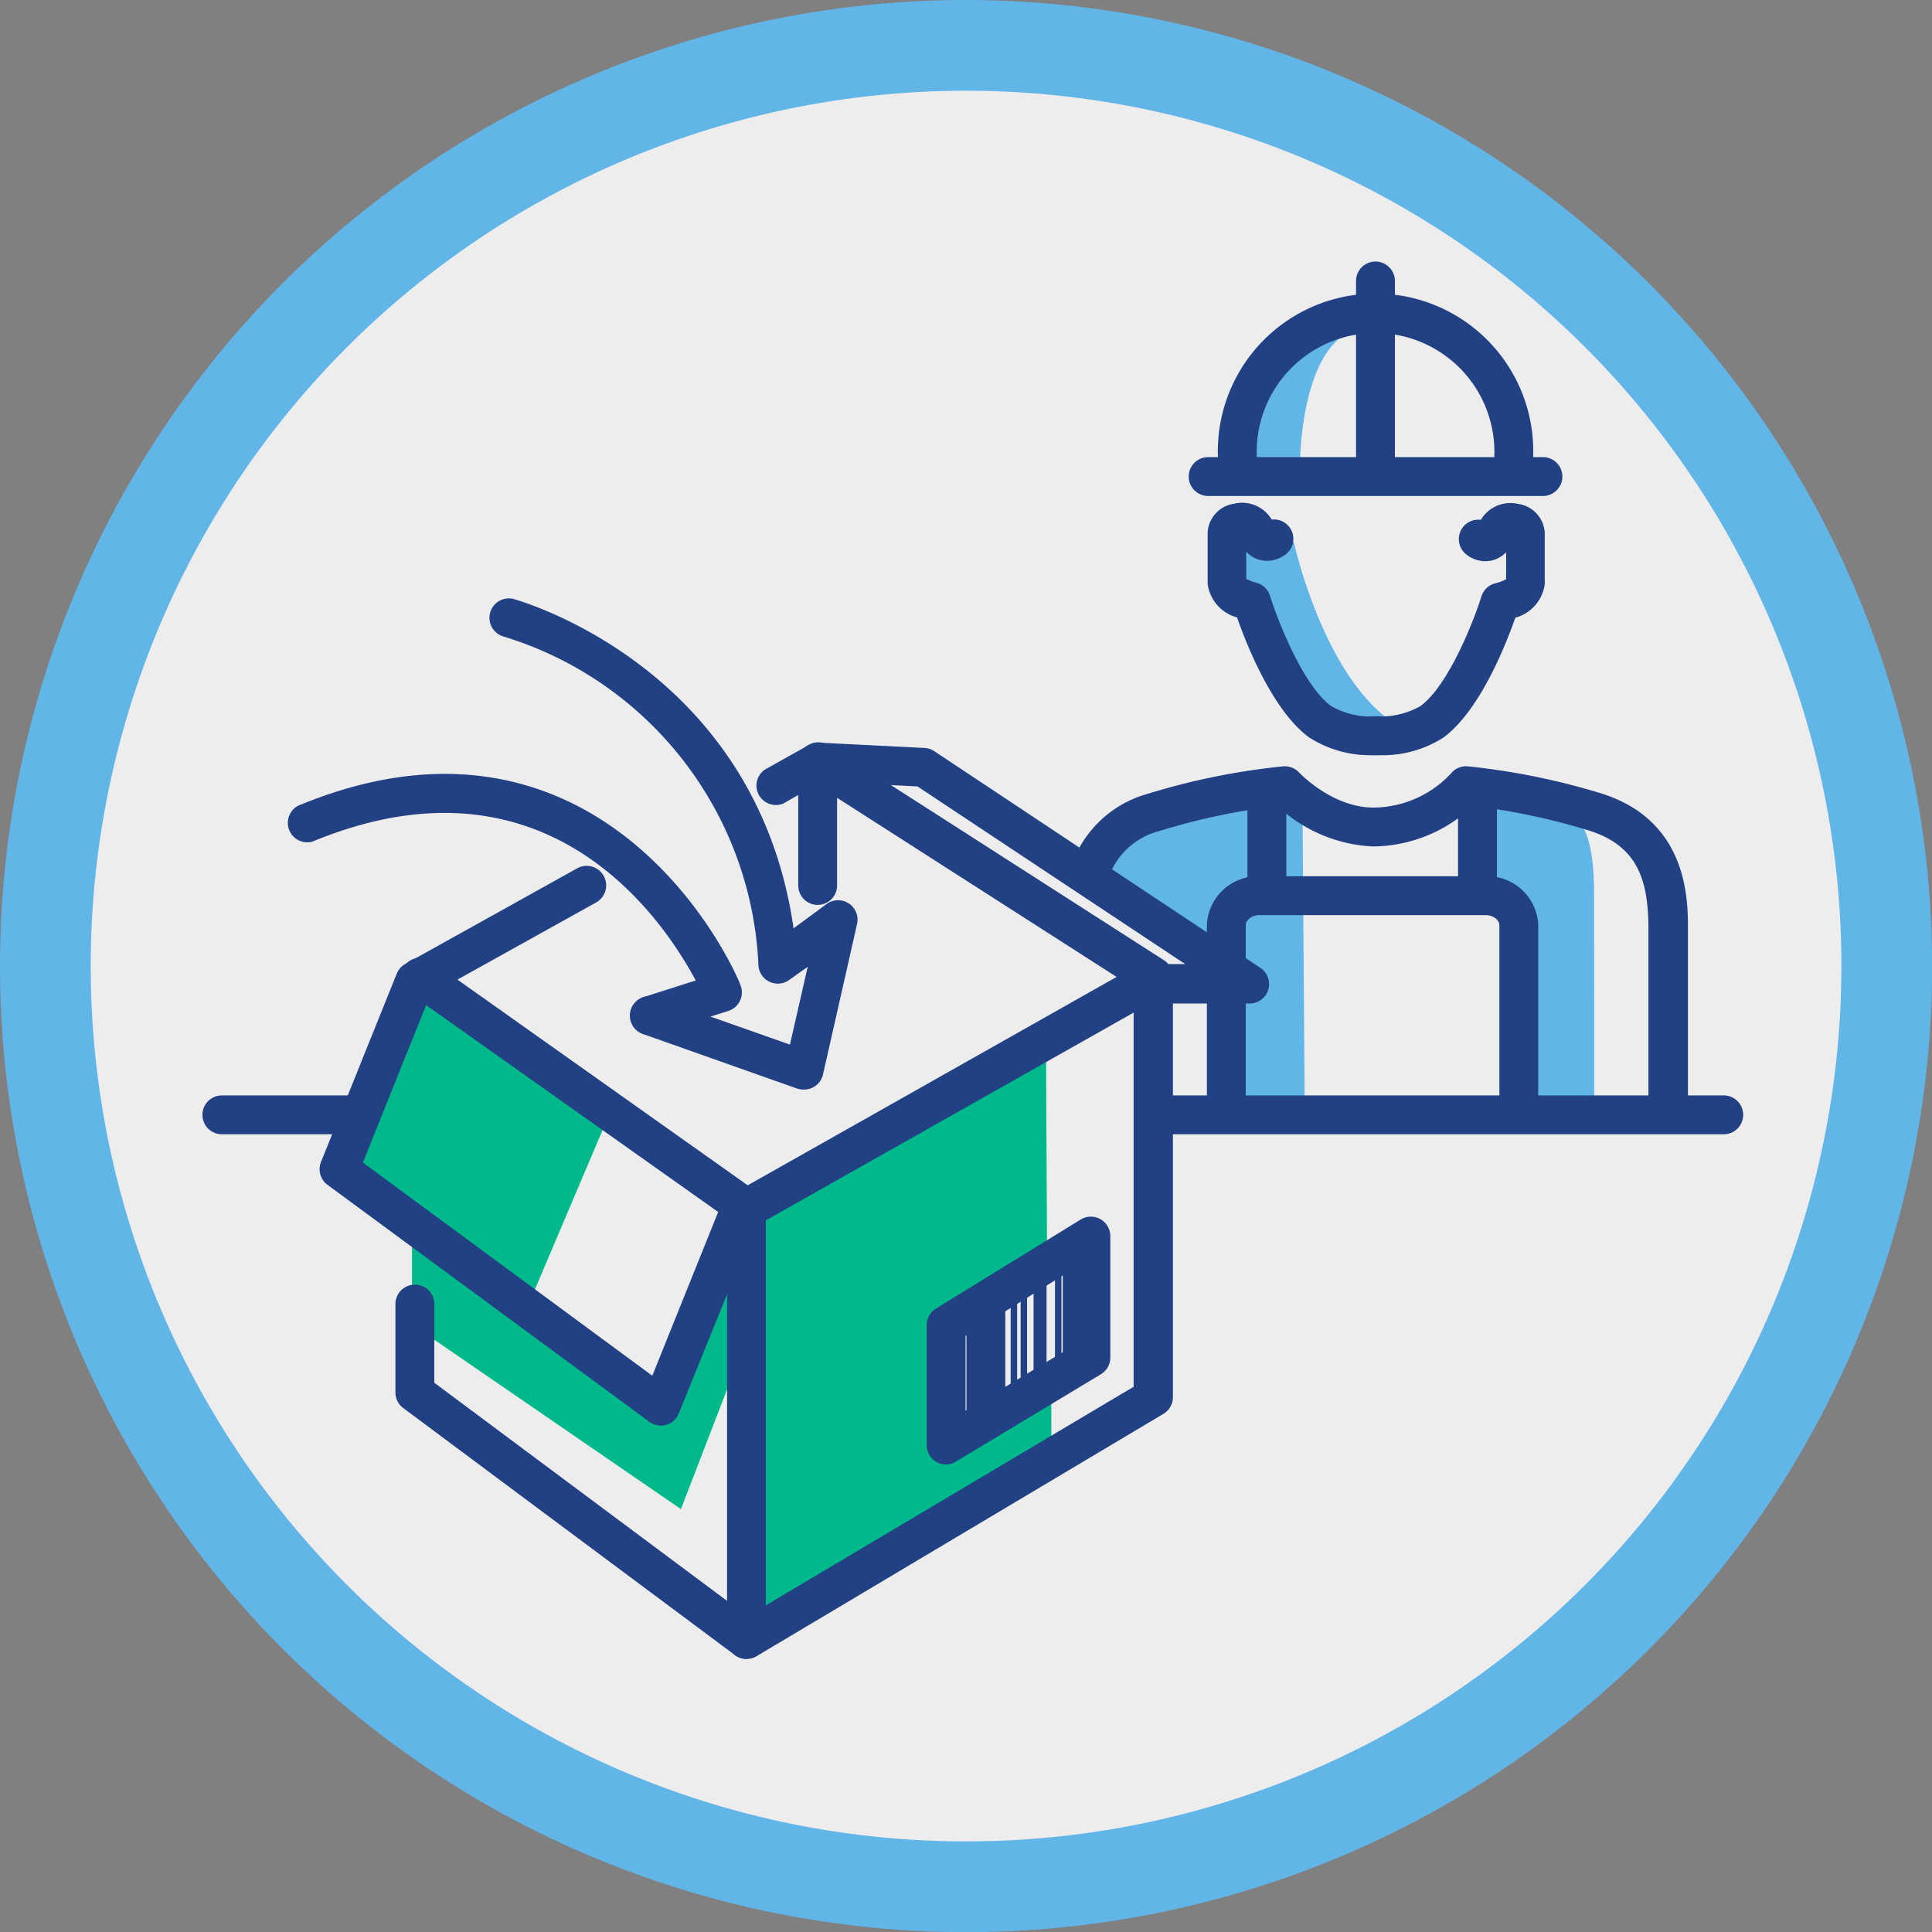
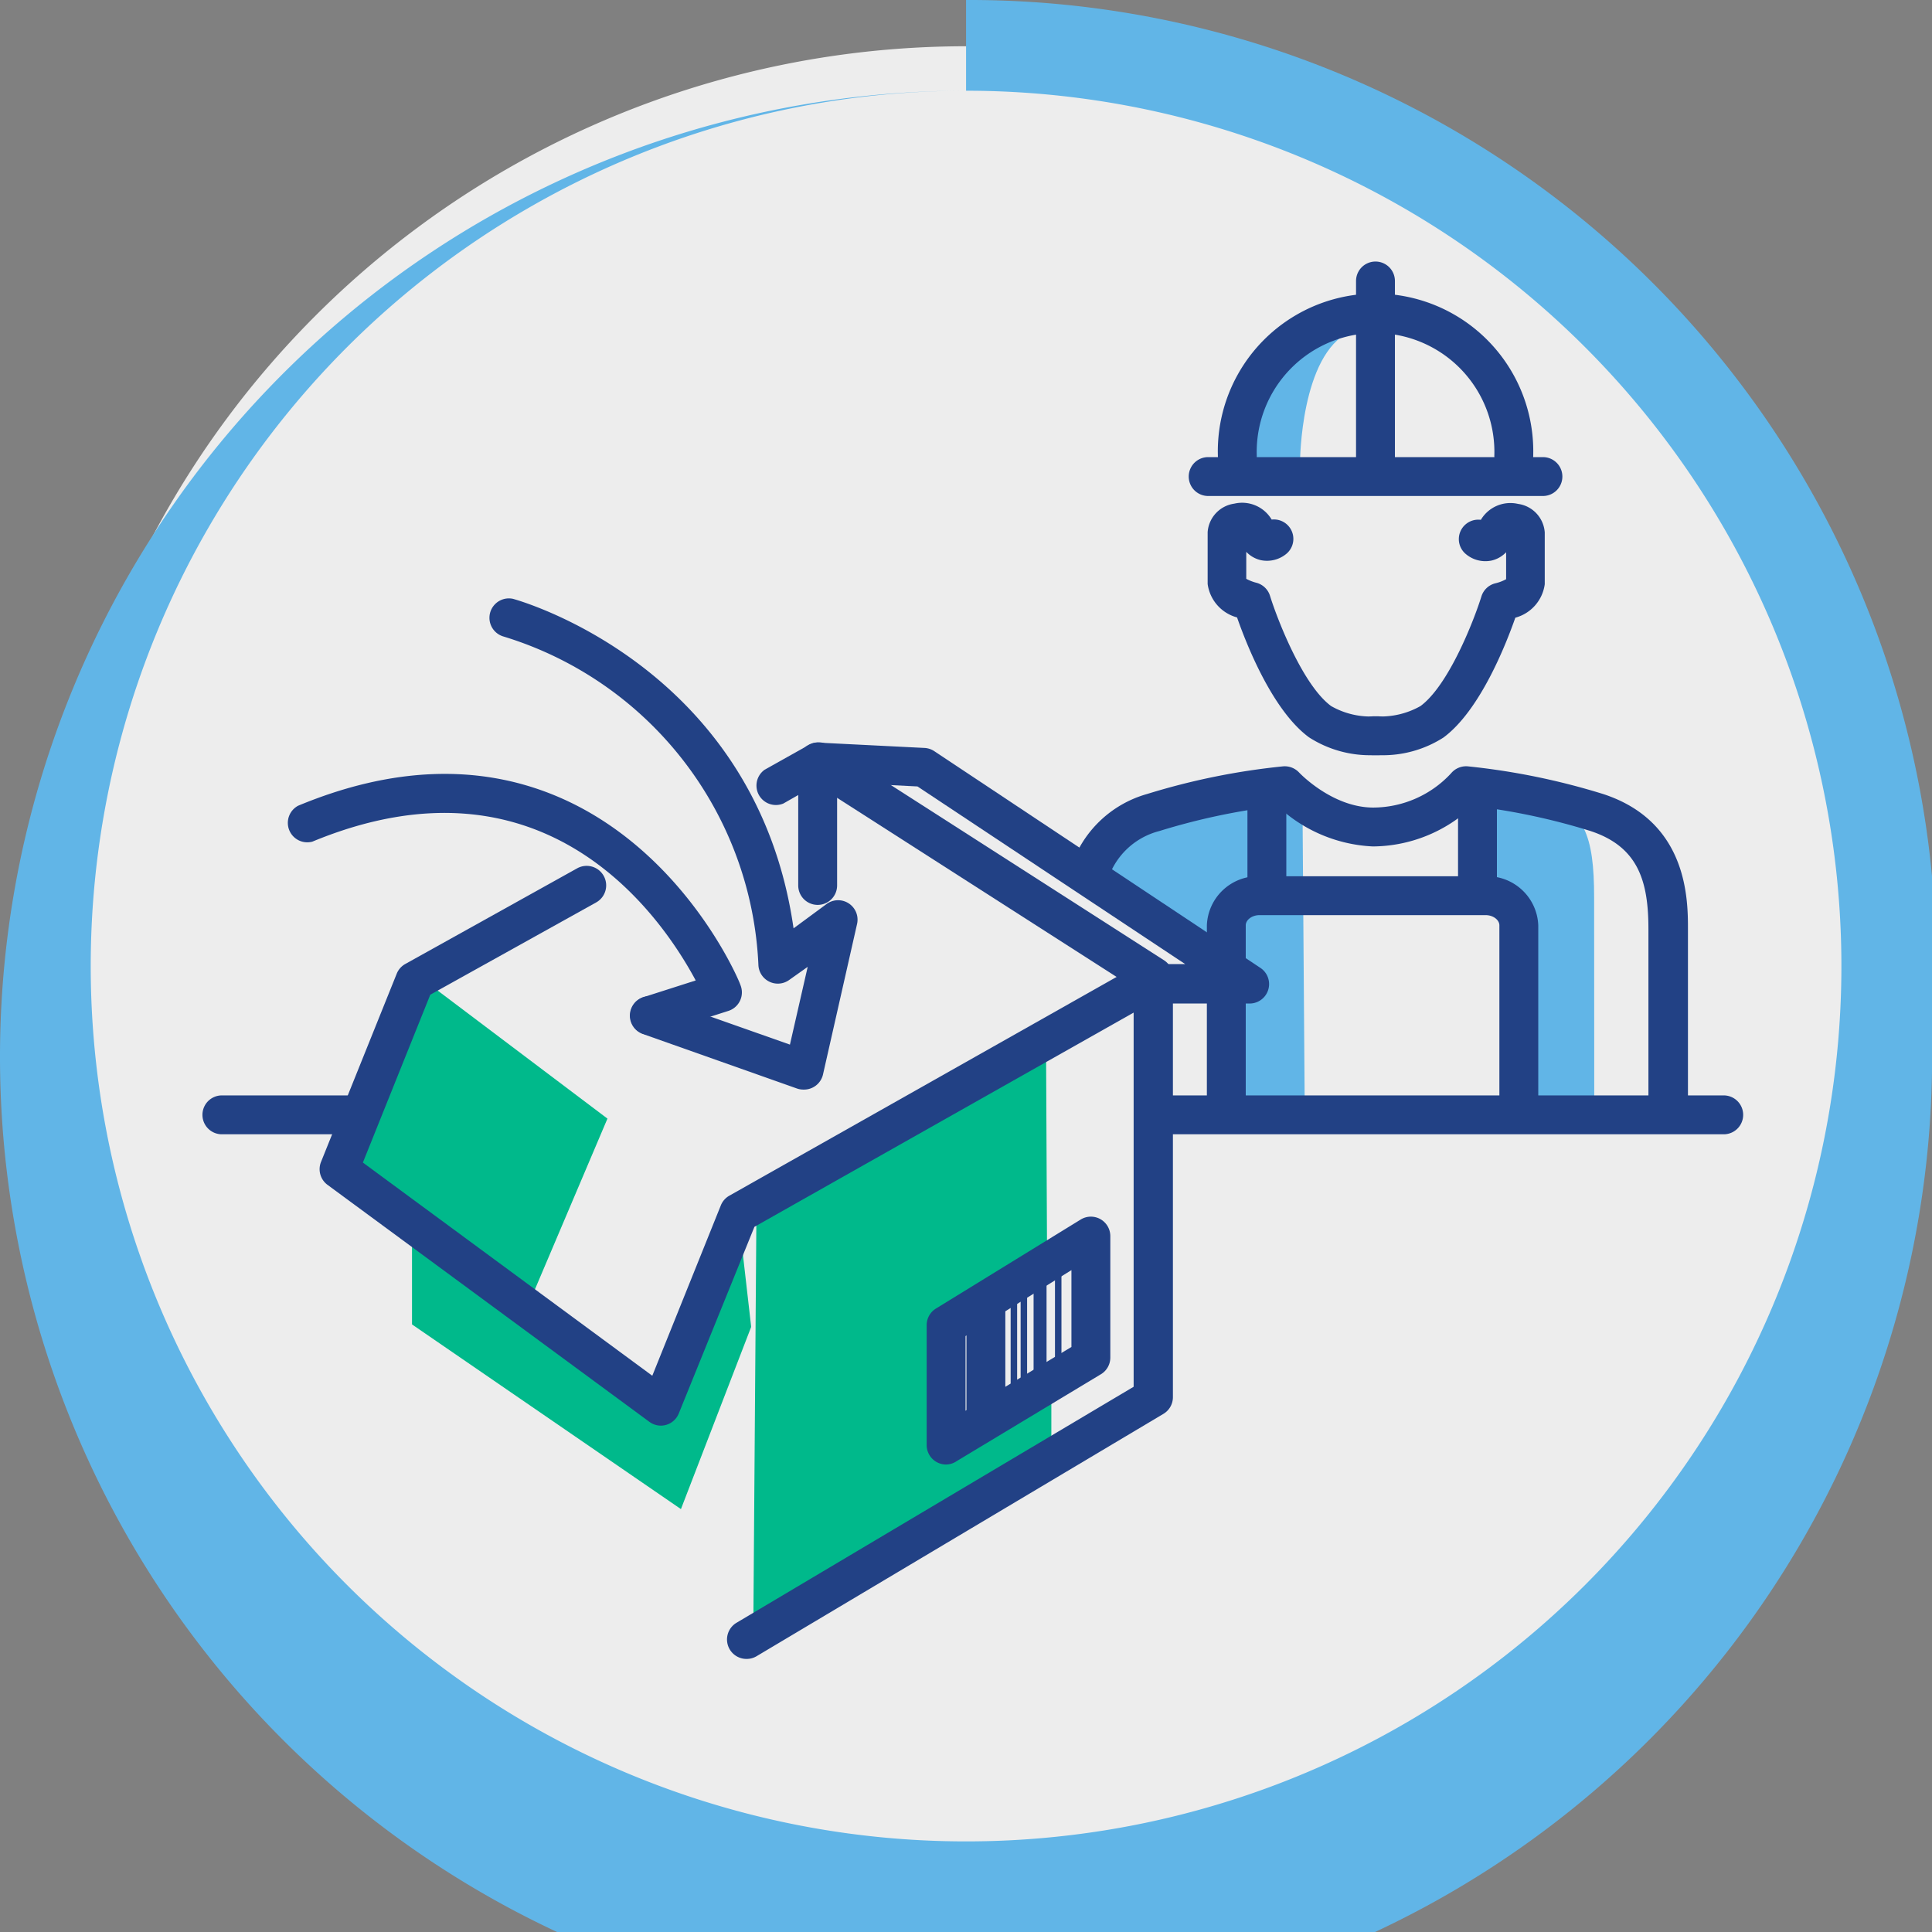
<svg xmlns="http://www.w3.org/2000/svg" viewBox="0 0 149.07 149.07">
  <rect x="0" y="0" width="149.07" height="149.07" fill="#808080" stroke="none" />
  <title>logisztika-6</title>
  <path d="M74.54,145.57a71,71,0,1,1,71-71A71.12,71.12,0,0,1,74.54,145.57Z" fill="#ededed" />
-   <path d="M74.54,7A67.54,67.54,0,1,1,7,74.54,67.54,67.54,0,0,1,74.54,7m0-7a74.54,74.54,0,1,0,74.54,74.54A74.62,74.62,0,0,0,74.54,0Z" fill="#61b5e7" />
-   <path d="M99.83,41.84s2.51,11.47,8.61,14.46c0,0-3.65.6-5.44-.48s-5.68-9.32-5.68-9.32l-2.39-1.85.18-3.94,2.51-.3Z" fill="#61b5e7" />
+   <path d="M74.54,7A67.54,67.54,0,1,1,7,74.54,67.54,67.54,0,0,1,74.54,7a74.54,74.54,0,1,0,74.54,74.54A74.62,74.62,0,0,0,74.54,0Z" fill="#61b5e7" />
  <path d="M100.31,35.6s.05-8.22,3.84-10c0,0-4.56-.47-6.1,1.58s-2.31,9-2.31,9Z" fill="#61b5e7" />
  <path d="M100.67,85.56,100.49,61s-7,.26-9.9,1.22-6.26,1.1-6.26,5.76c4.55,3,10.72,7.25,10.72,7.25L94.87,86.1Z" fill="#61b5e7" />
  <path d="M123,69.24c0-4.74-.75-6.89-4.18-7.77s-4-.75-4-.75l-.3,8.22,2.72,1.67.87,14.7,4.9-.12Z" fill="#61b5e7" />
  <polyline points="33.12 75.94 46.87 86.31 40.5 101.31 26.5 89.69 33.12 75.94" fill="#00b98b" />
  <polyline points="58.37 92.85 80.71 80.52 80.79 97.1 73.12 102.02 73.12 111.19 81.12 107.27 81.12 112.35 58.12 126.19 58.37 92.85" fill="#00b98b" />
  <polygon points="31.79 95.27 31.79 102.19 52.54 116.44 57.96 102.38 57.29 96.52 50.98 108.5 31.79 95.27" fill="#00b98b" />
  <path d="M51,110a1.5,1.5,0,0,1-.89-.29L25.27,91.42a1.5,1.5,0,0,1-.5-1.77l5.84-14.52a1.5,1.5,0,0,1,.66-.75L44.53,67A1.5,1.5,0,1,1,46,69.63L33.2,76.75,28,89.7l22.33,16.45L55.62,93a1.5,1.5,0,0,1,.65-.74l31.3-17.68a1.49,1.49,0,0,1,.74-.19h3.14L70.79,60.68,63,60.29a1.5,1.5,0,0,1-1.42-1.57,1.52,1.52,0,0,1,1.57-1.42l8.18.41a1.51,1.51,0,0,1,.76.25L97.25,74.68a1.5,1.5,0,0,1-.83,2.75H88.71L58.21,94.66l-5.84,14.41A1.5,1.5,0,0,1,51,110Z" fill="#224185" />
-   <path d="M57.6,128a1.5,1.5,0,0,1-.9-.3L31.11,108.64a1.5,1.5,0,0,1-.6-1.2v-6.82a1.5,1.5,0,0,1,3,0v6.07L56.1,123.52V94L31.56,76.62a1.5,1.5,0,0,1,1.74-2.45L58.46,92a1.5,1.5,0,0,1,.63,1.22v33.27a1.5,1.5,0,0,1-1.5,1.5Z" fill="#224185" />
  <path d="M73,113a1.5,1.5,0,0,1-1.5-1.5v-9.25a1.5,1.5,0,0,1,.71-1.28l11.17-6.87a1.5,1.5,0,0,1,2.29,1.28v9.38A1.5,1.5,0,0,1,85,106l-11.17,6.73A1.5,1.5,0,0,1,73,113Zm1.5-9.91v5.76l8.17-4.92V98Z" fill="#224185" />
  <path d="M50.14,79.86a1.5,1.5,0,0,1-.46-2.93l4-1.28C51.19,71,42.22,57.44,24.1,64.94A1.5,1.5,0,0,1,23,62.17c7.21-3,13.9-3.25,19.87-.77C52.7,65.49,57,75.56,57.13,76a1.5,1.5,0,0,1-.93,2L50.6,79.79A1.51,1.51,0,0,1,50.14,79.86Z" fill="#224185" />
  <path d="M59.7,73.66" fill="none" stroke="#224185" stroke-linecap="round" stroke-linejoin="round" stroke-width="3" />
  <path d="M63.09,69.82a1.5,1.5,0,0,1-1.5-1.5V59.93a1.5,1.5,0,0,1,3,0v8.39A1.5,1.5,0,0,1,63.09,69.82Z" fill="#224185" />
  <path d="M57.6,128a1.5,1.5,0,0,1-.77-2.79L87.47,107V76.22L63,60.54,60.44,62A1.5,1.5,0,0,1,59,59.39l3.39-1.9a1.5,1.5,0,0,1,1.54,0l25.88,16.6a1.5,1.5,0,0,1,.69,1.26v32.45a1.5,1.5,0,0,1-.73,1.29L58.36,127.8A1.49,1.49,0,0,1,57.6,128Z" fill="#224185" />
  <path d="M62,84.07a1.51,1.51,0,0,1-.5-.08L49.6,79.78a1.5,1.5,0,1,1,1-2.83L60.95,80.6l1.37-6-1.41,1a1.5,1.5,0,0,1-2.39-1.1,27.8,27.8,0,0,0-19.71-25.4,1.5,1.5,0,0,1,.75-2.9c.2.05,18.75,5.08,21.67,25.43l2.55-1.88a1.5,1.5,0,0,1,2.35,1.54L63.5,82.91A1.5,1.5,0,0,1,62,84.07Z" fill="#224185" />
  <path d="M76.07,110.66a1.5,1.5,0,0,1-1.5-1.5v-8.32a1.5,1.5,0,1,1,3,0v8.32A1.5,1.5,0,0,1,76.07,110.66Z" fill="#224185" />
  <path d="M78.23,108.14a.25.25,0,0,1-.25-.25V99.57a.25.25,0,0,1,.5,0v8.32A.25.25,0,0,1,78.23,108.14Z" fill="#224185" />
  <path d="M79,107.38a.25.25,0,0,1-.25-.25V98.81a.25.25,0,0,1,.5,0v8.32A.25.25,0,0,1,79,107.38Z" fill="#224185" />
  <path d="M81.65,105.48a.25.25,0,0,1-.25-.25V96.91a.25.25,0,0,1,.5,0v8.32A.25.25,0,0,1,81.65,105.48Z" fill="#224185" />
-   <path d="M82.5,105.41a.5.5,0,0,1-.5-.5V96.59a.5.5,0,0,1,1,0v8.32A.5.5,0,0,1,82.5,105.41Z" fill="#224185" />
  <path d="M80.25,107a.5.5,0,0,1-.5-.5V98.18a.5.5,0,0,1,1,0v8.32A.5.5,0,0,1,80.25,107Z" fill="#224185" />
  <path d="M63.09,59.2" fill="none" stroke="#224185" stroke-linecap="round" stroke-linejoin="round" stroke-width="3" />
  <path d="M33,75.4" fill="none" stroke="#224185" stroke-linecap="round" stroke-linejoin="round" stroke-width="3" />
  <path d="M133,87.52H89a1.5,1.5,0,0,1,0-3H133a1.5,1.5,0,0,1,0,3Z" fill="#224185" />
  <path d="M26.79,87.52H17.12a1.5,1.5,0,0,1,0-3h9.67a1.5,1.5,0,0,1,0,3Z" fill="#224185" />
  <path d="M128.69,87.31a1.5,1.5,0,0,1-1.5-1.5V71.7c0-3.67-.76-6.36-4.47-7.58a50.42,50.42,0,0,0-9.08-1.93,11.3,11.3,0,0,1-7.71,3.12,11.51,11.51,0,0,1-7.36-3.12,50.72,50.72,0,0,0-9.11,1.93,5.65,5.65,0,0,0-4,3.8A1.5,1.5,0,0,1,82.6,67a8.65,8.65,0,0,1,5.92-5.74A53.63,53.63,0,0,1,99,59.13a1.52,1.52,0,0,1,1.24.48s2.54,2.7,5.72,2.7a8.22,8.22,0,0,0,6-2.64,1.51,1.51,0,0,1,1.3-.54,53.63,53.63,0,0,1,10.45,2.14c6.53,2.14,6.53,8.16,6.53,10.43V85.81A1.5,1.5,0,0,1,128.69,87.31Z" fill="#224185" />
  <path d="M105.9,58.27A8.69,8.69,0,0,1,101,56.89c-2.84-2.09-4.85-7.24-5.55-9.25a3.1,3.1,0,0,1-2.27-2.58c0-.77,0-2.25,0-3.23v-.77a2.39,2.39,0,0,1,2.06-2.2,2.65,2.65,0,0,1,2.88,1.23,1.5,1.5,0,0,1,1.16,2.62,2.34,2.34,0,0,1-2,.51,2.25,2.25,0,0,1-1.12-.64c0,.72,0,1.52,0,2.08a3.35,3.35,0,0,0,.8.31A1.5,1.5,0,0,1,98,46c.57,1.82,2.53,6.88,4.71,8.48a6.13,6.13,0,0,0,3.47.79,1.5,1.5,0,0,1,.21,3ZM96.16,41.06v0Z" fill="#224185" />
  <path d="M106.46,58.27l-.54,0a1.5,1.5,0,0,1,.21-3,6.22,6.22,0,0,0,3.47-.79c2.19-1.61,4.15-6.67,4.71-8.48a1.5,1.5,0,0,1,1.1-1,3.31,3.31,0,0,0,.8-.31c0-.56,0-1.36,0-2.08a2.25,2.25,0,0,1-1.12.64,2.34,2.34,0,0,1-2-.51,1.5,1.5,0,0,1,1.17-2.63,2.65,2.65,0,0,1,2.87-1.23,2.39,2.39,0,0,1,2.06,2.2v.77c0,1,0,2.46,0,3.23a3.1,3.1,0,0,1-2.27,2.58c-.7,2-2.71,7.16-5.55,9.25A8.68,8.68,0,0,1,106.46,58.27Zm9.74-17.21v0ZM115,40.42l0,0Z" fill="#224185" />
  <path d="M119.05,38.27H93.22a1.5,1.5,0,0,1,0-3h25.83a1.5,1.5,0,0,1,0,3Z" fill="#224185" />
  <path d="M116.8,36.67a1.5,1.5,0,0,1-1.5-1.5,9.17,9.17,0,1,0-18.33,0,1.5,1.5,0,1,1-3,0,12.17,12.17,0,1,1,24.33,0A1.5,1.5,0,0,1,116.8,36.67Z" fill="#224185" />
  <path d="M106.13,38.12a1.5,1.5,0,0,1-1.5-1.5V21.68a1.5,1.5,0,0,1,3,0V36.62A1.5,1.5,0,0,1,106.13,38.12Z" fill="#224185" />
  <path d="M117.19,87.35a1.5,1.5,0,0,1-1.5-1.5V71.4c0-.43-.49-.79-1.06-.79H97.18c-.57,0-1.06.36-1.06.79V85a1.5,1.5,0,0,1-3,0V71.4a3.94,3.94,0,0,1,4.06-3.79h17.45a3.94,3.94,0,0,1,4.06,3.79V85.85A1.5,1.5,0,0,1,117.19,87.35Z" fill="#224185" />
  <path d="M97.75,70.53a1.5,1.5,0,0,1-1.5-1.5V61a1.5,1.5,0,0,1,3,0V69A1.5,1.5,0,0,1,97.75,70.53Z" fill="#224185" />
  <path d="M114,70.53a1.5,1.5,0,0,1-1.5-1.5V61a1.5,1.5,0,0,1,3,0V69A1.5,1.5,0,0,1,114,70.53Z" fill="#224185" />
</svg>